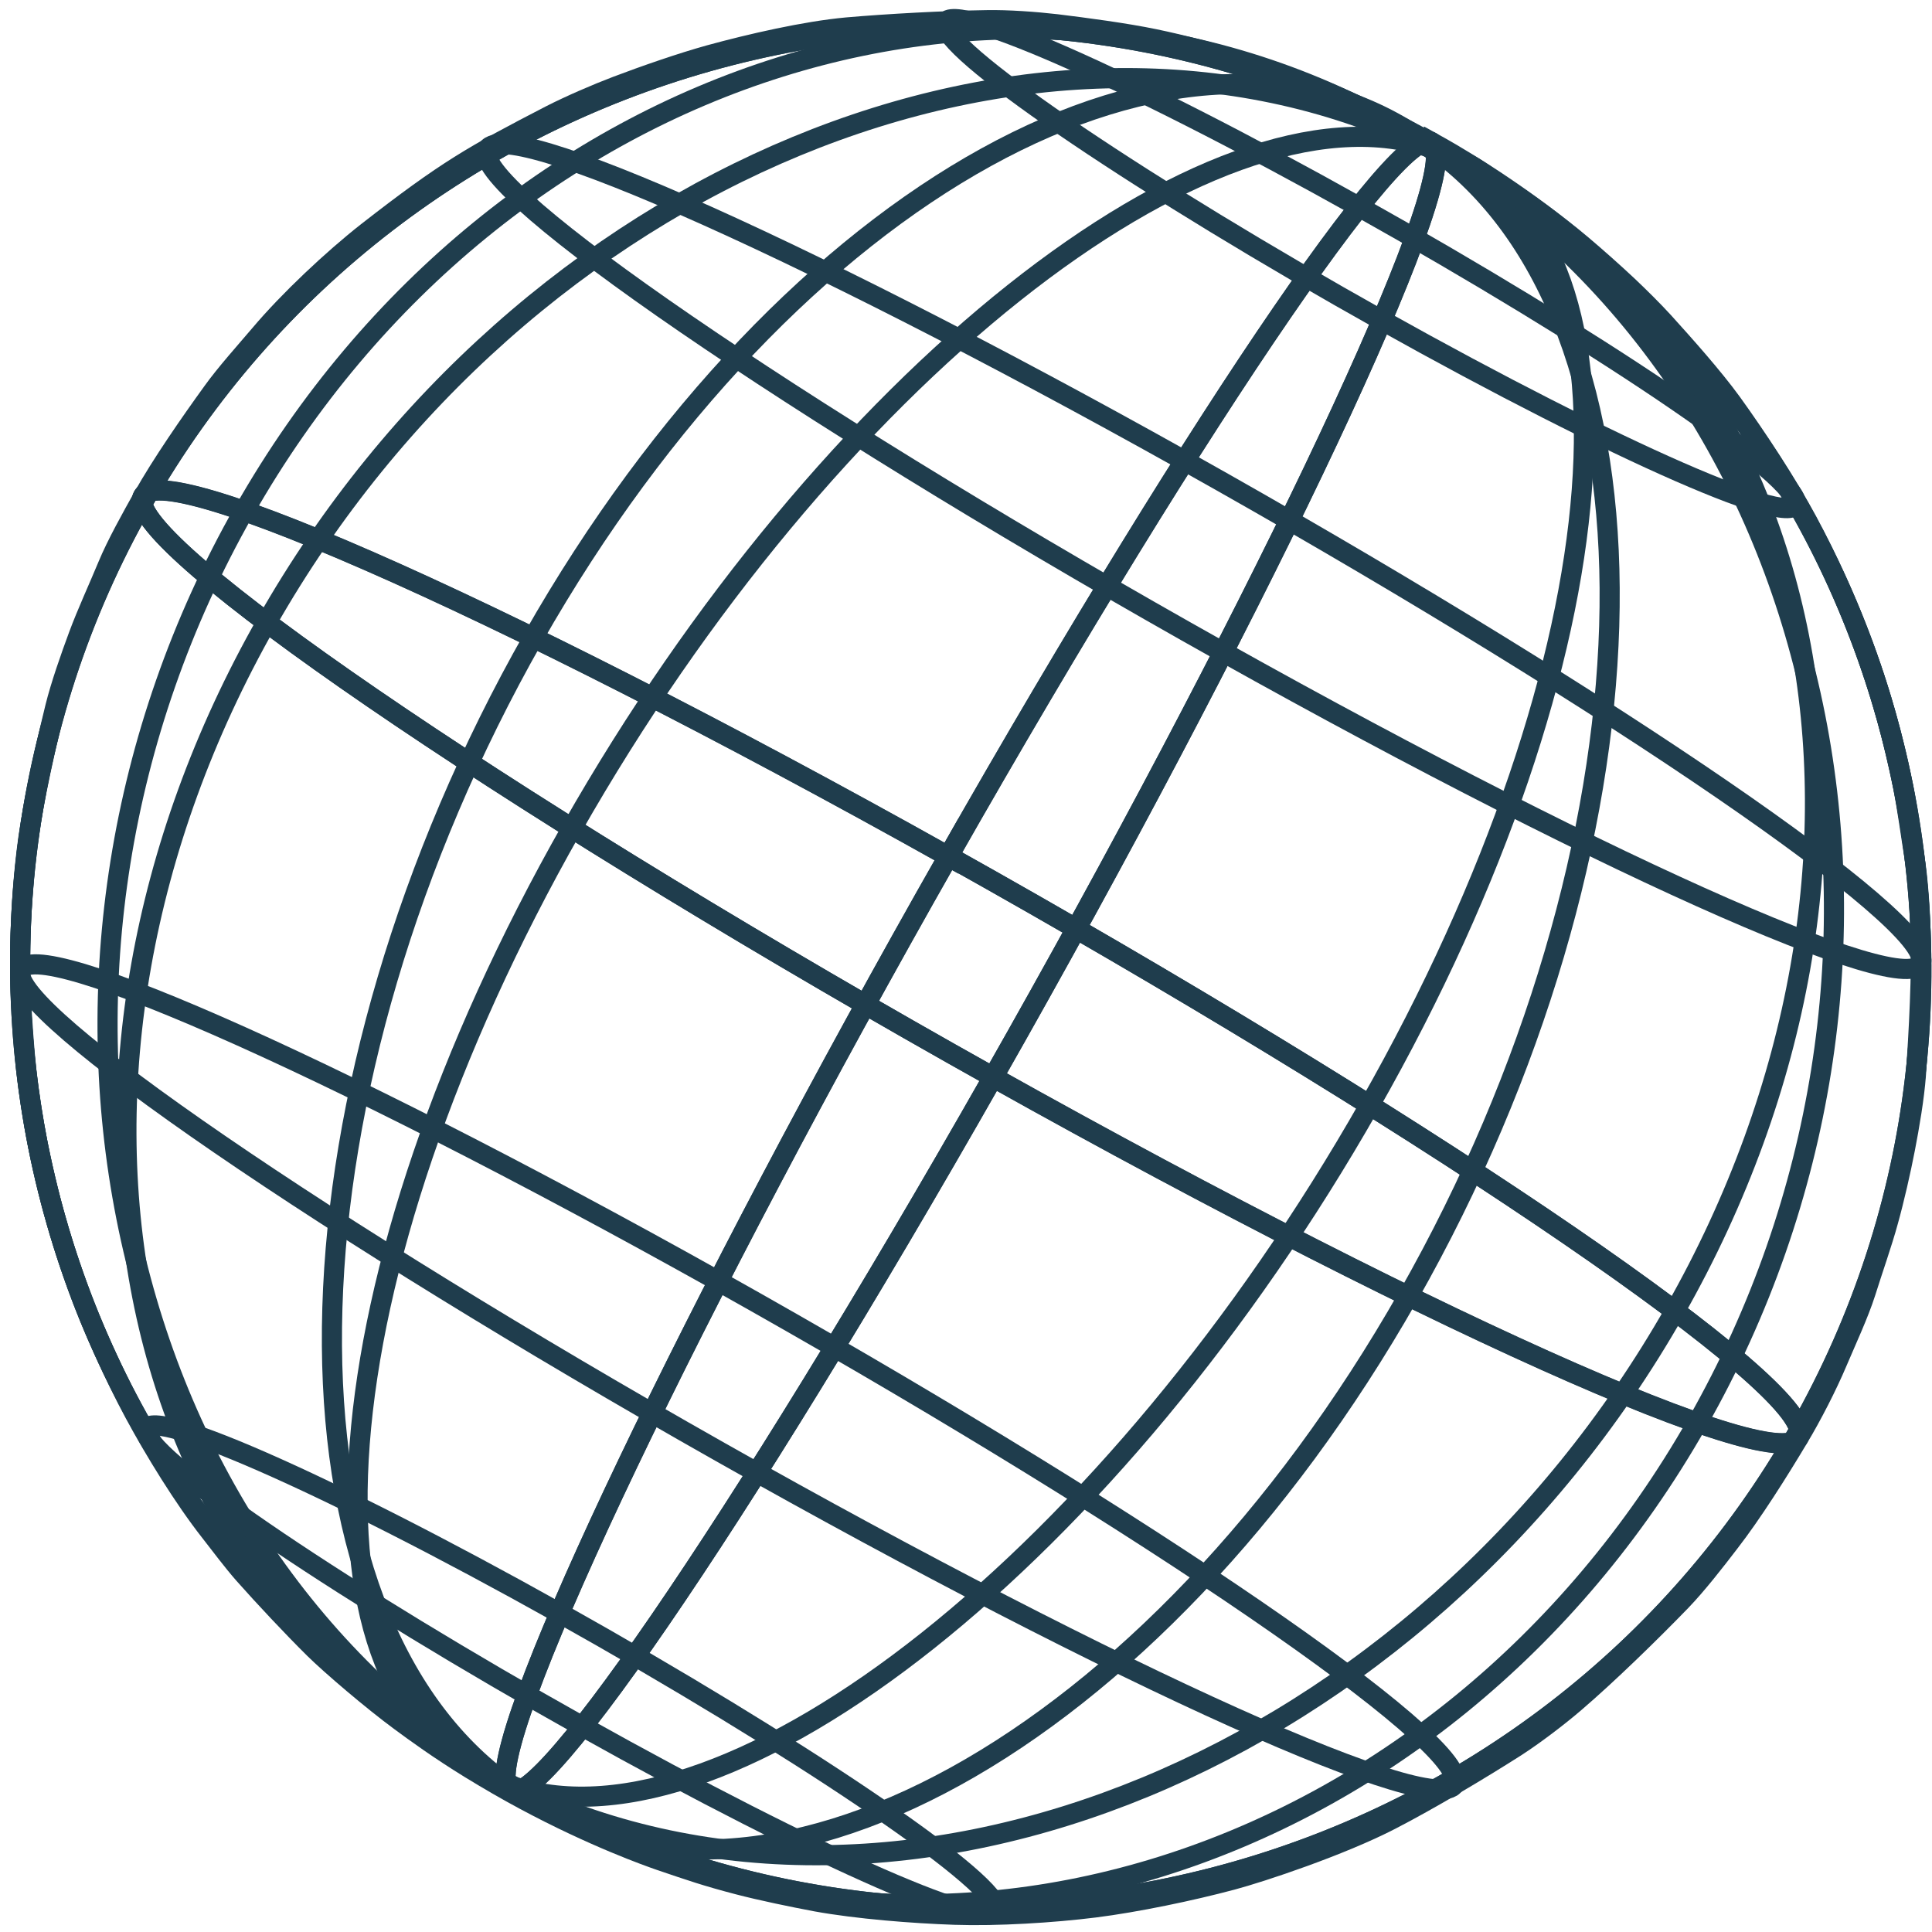
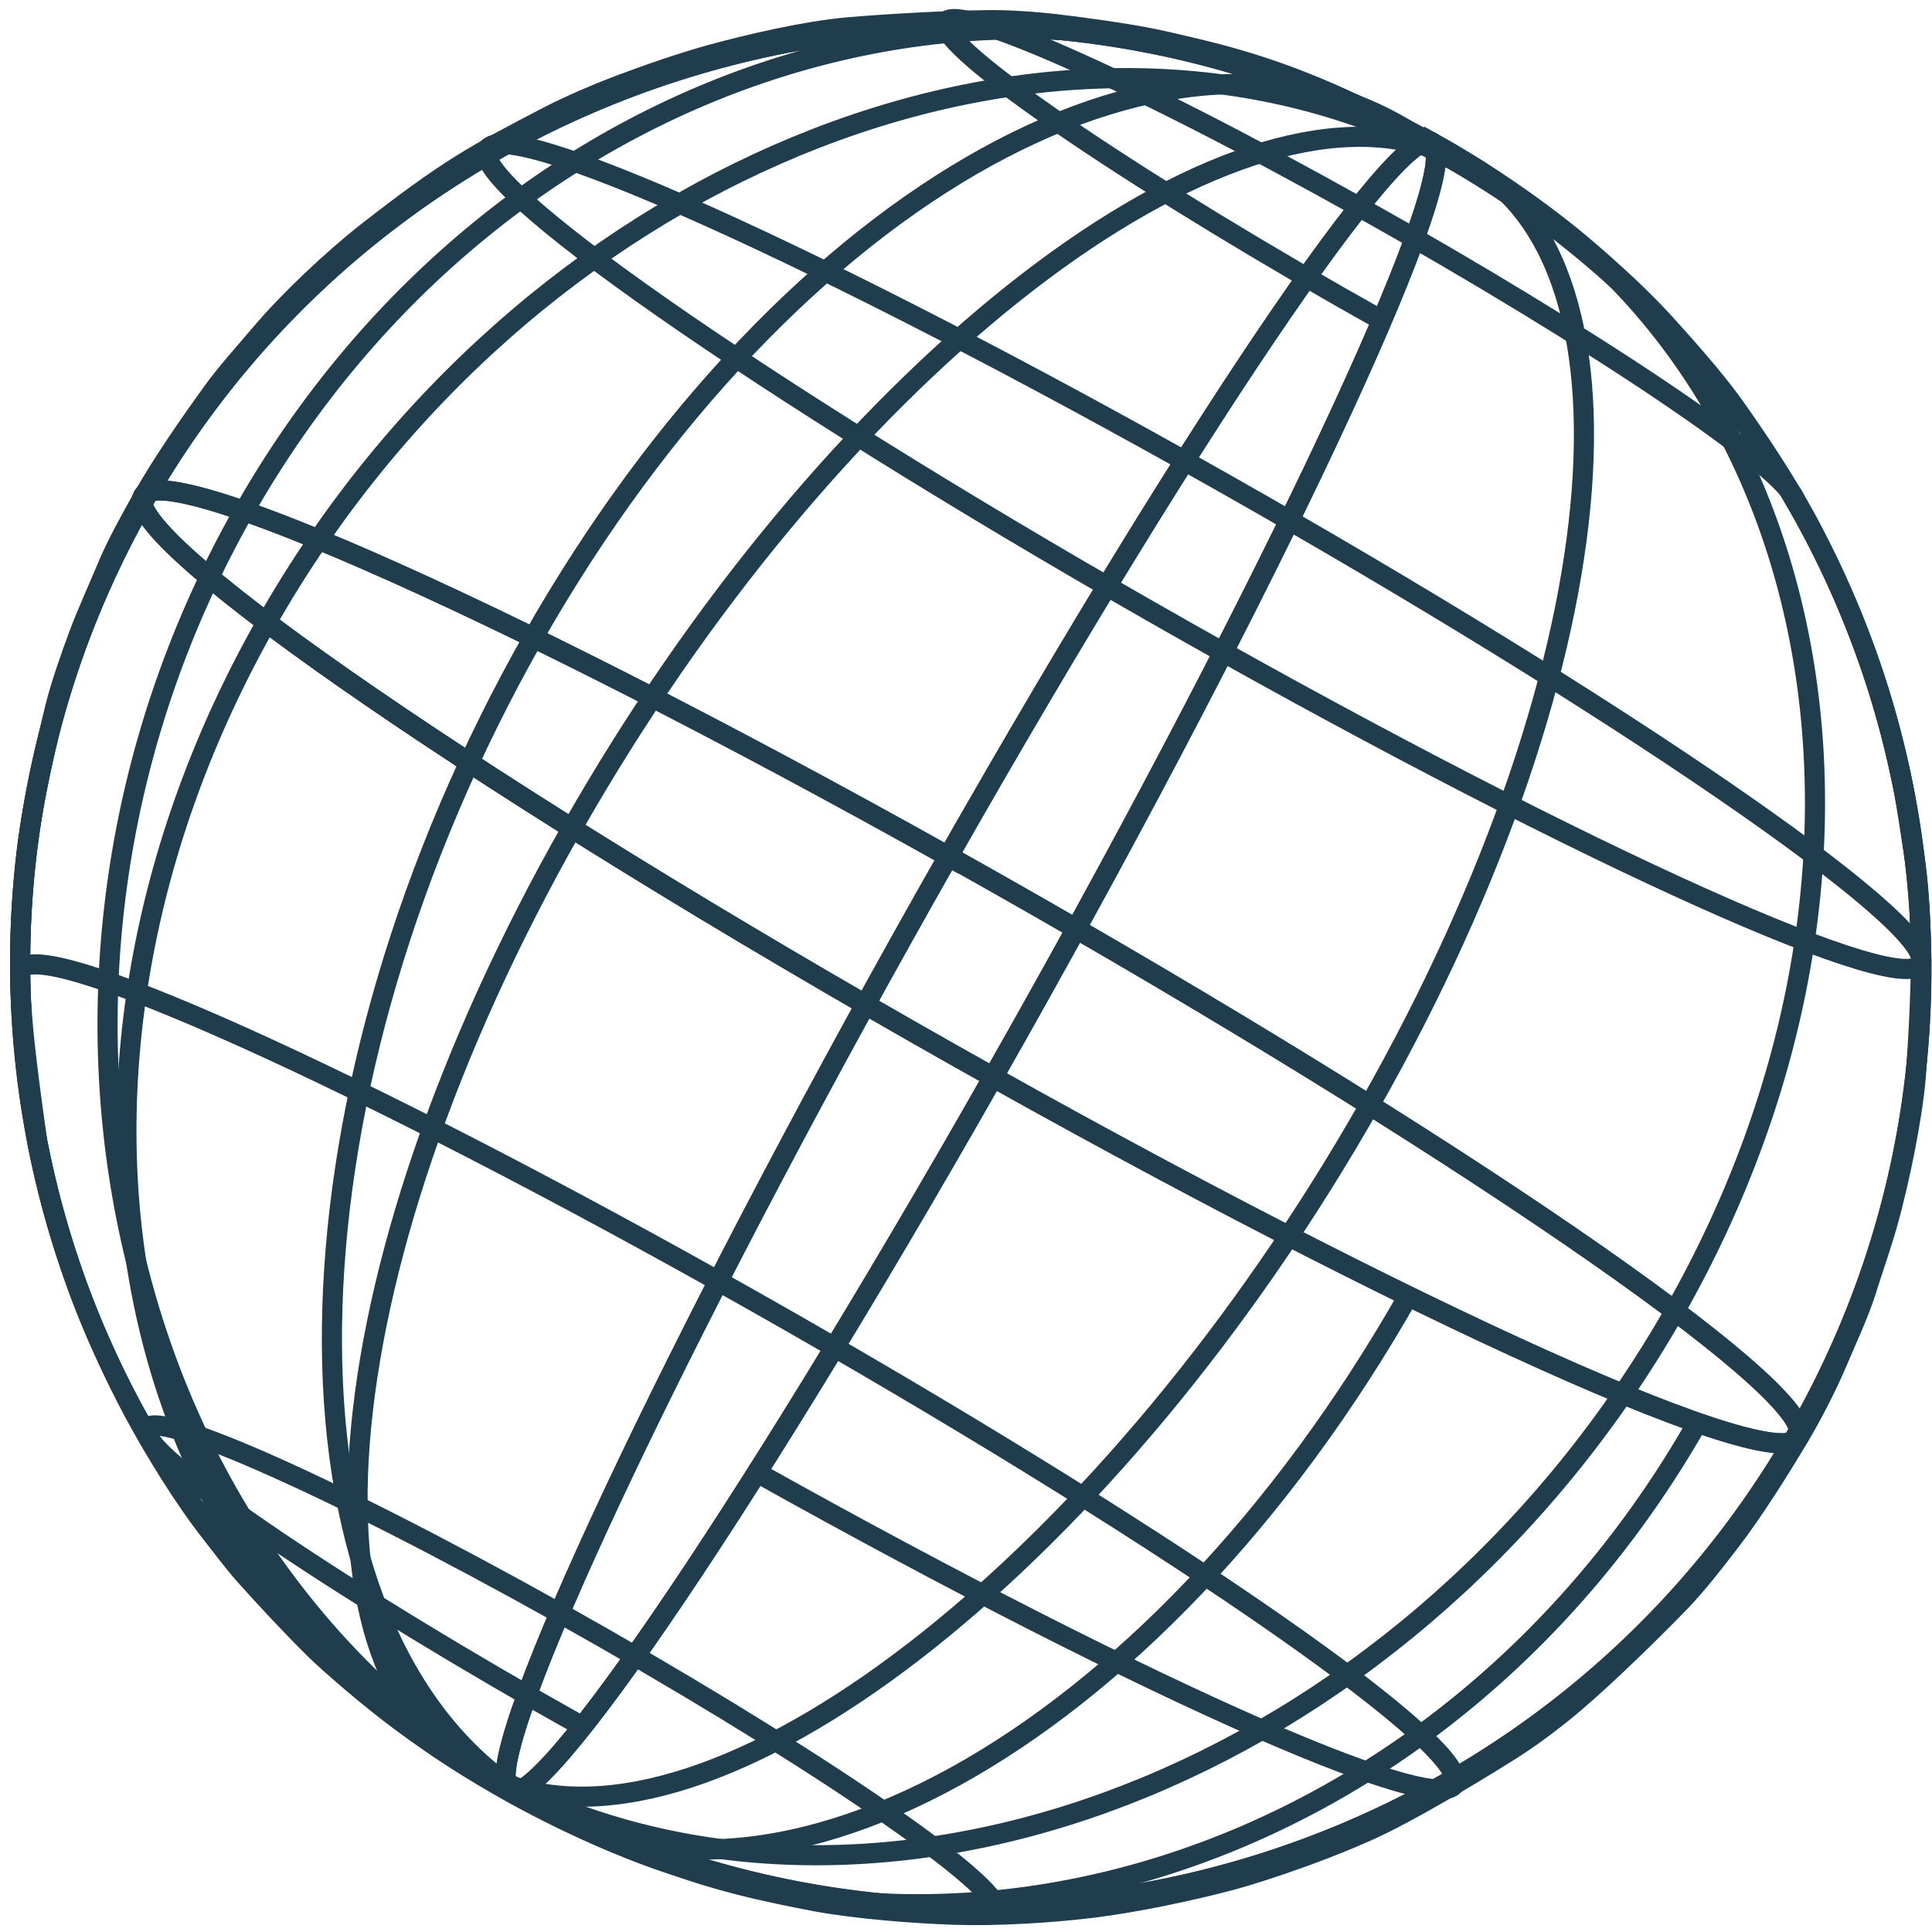
<svg xmlns="http://www.w3.org/2000/svg" width="96" height="96" viewBox="0 0 96 96" fill="none">
  <path d="M71.3 7.343C70.59 4.563 59.79 20.283 47.13 42.553C24.39 29.833 6.46 21.983 7.07 25.013C19.73 2.743 48.15 -5.267 70.6 7.033C70.59 6.983 70.9 7.113 71.3 7.343Z" stroke="#1F3D4D" stroke-miterlimit="10" />
  <path d="M67.529 10.283C55.859 3.753 46.649 -0.277 46.969 1.283" stroke="#1F3D4D" stroke-miterlimit="10" />
  <path d="M58.873 22.903C39.183 11.893 23.663 5.093 24.193 7.723" stroke="#1F3D4D" stroke-miterlimit="10" />
  <path d="M70.94 7.153C59.04 -1.527 39.16 9.413 26.5 31.683" stroke="#1F3D4D" stroke-miterlimit="10" />
  <path d="M70.693 7.043C50.993 -5.057 24.793 3.123 12.133 25.393" stroke="#1F3D4D" stroke-miterlimit="10" />
  <path d="M70.6 7.033C48.15 -5.267 19.73 2.743 7.07 25.013C7.68 28.043 26.61 40.813 49.35 53.523C62.01 31.253 71.83 10.703 71.34 7.523C70.94 7.303 70.61 7.083 70.6 7.023V7.033Z" stroke="#1F3D4D" stroke-miterlimit="10" />
  <path d="M46.969 1.283C47.279 2.843 56.999 9.393 68.669 15.923" stroke="#1F3D4D" stroke-miterlimit="10" />
  <path d="M24.18 7.723C24.71 10.343 41.1 21.403 60.78 32.413" stroke="#1F3D4D" stroke-miterlimit="10" />
  <path d="M70.71 7.133C51.62 -1.957 25.91 8.653 13.25 30.923" stroke="#1F3D4D" stroke-miterlimit="10" />
  <path d="M70.982 7.313C60.122 3.773 41.082 18.883 28.422 41.153" stroke="#1F3D4D" stroke-miterlimit="10" />
  <path d="M71.334 7.533C71.824 10.703 62.004 31.263 49.344 53.533C72.084 66.253 90.014 74.103 89.404 71.073C102.064 48.803 94.264 20.533 72.034 7.853C72.044 7.903 71.734 7.773 71.334 7.543V7.533Z" stroke="#1F3D4D" stroke-miterlimit="10" />
-   <path d="M68.664 15.913C80.334 22.443 89.544 26.473 89.224 24.913" stroke="#1F3D4D" stroke-miterlimit="10" />
  <path d="M60.781 32.403C80.471 43.413 95.991 50.213 95.461 47.583" stroke="#1F3D4D" stroke-miterlimit="10" />
-   <path d="M71.697 7.723C83.377 16.793 82.627 42.133 69.977 64.403" stroke="#1F3D4D" stroke-miterlimit="10" />
-   <path d="M71.945 7.833C91.425 20.312 97.005 48.422 84.345 70.692" stroke="#1F3D4D" stroke-miterlimit="10" />
  <path d="M72.035 7.833C94.265 20.523 102.065 48.793 89.405 71.053C88.795 68.023 69.865 55.253 47.125 42.543C59.785 20.273 70.585 4.543 71.295 7.333C71.695 7.553 72.025 7.773 72.035 7.833Z" stroke="#1F3D4D" stroke-miterlimit="10" />
  <path d="M89.223 24.913C88.913 23.353 79.193 16.803 67.523 10.273" stroke="#1F3D4D" stroke-miterlimit="10" />
  <path d="M95.467 47.593C94.937 44.973 78.547 33.913 58.867 22.903" stroke="#1F3D4D" stroke-miterlimit="10" />
  <path d="M71.922 7.733C90.792 17.213 95.882 42.883 83.222 65.143" stroke="#1F3D4D" stroke-miterlimit="10" />
  <path d="M71.665 7.553C82.305 11.483 80.715 32.653 68.055 54.913" stroke="#1F3D4D" stroke-miterlimit="10" />
  <path d="M47.127 42.553C34.467 64.823 24.647 85.373 25.137 88.553C24.737 88.333 24.427 88.193 24.437 88.243C2.207 75.553 -5.593 47.283 7.067 25.023C6.457 21.993 24.387 29.843 47.127 42.563V42.553Z" stroke="#1F3D4D" stroke-miterlimit="10" />
  <path d="M35.701 63.663C16.011 52.653 0.491 45.853 1.021 48.483" stroke="#1F3D4D" stroke-miterlimit="10" />
  <path d="M27.81 80.163C16.14 73.633 6.93 69.603 7.25 71.163" stroke="#1F3D4D" stroke-miterlimit="10" />
  <path d="M26.507 31.683C13.847 53.953 13.097 79.293 24.787 88.363" stroke="#1F3D4D" stroke-miterlimit="10" />
  <path d="M12.128 25.383C-0.532 47.653 5.048 75.763 24.528 88.243" stroke="#1F3D4D" stroke-miterlimit="10" />
  <path d="M7.067 25.013C-5.593 47.283 2.207 75.553 24.437 88.233C24.447 88.283 24.777 88.513 25.177 88.733C25.887 91.513 36.687 75.793 49.347 53.523C26.607 40.803 7.687 28.043 7.067 25.013Z" stroke="#1F3D4D" stroke-miterlimit="10" />
-   <path d="M1.008 48.483C1.538 51.103 17.928 62.163 37.608 73.173" stroke="#1F3D4D" stroke-miterlimit="10" />
  <path d="M7.25 71.153C7.56 72.713 17.28 79.263 28.95 85.793" stroke="#1F3D4D" stroke-miterlimit="10" />
  <path d="M13.248 30.923C0.588 53.193 5.668 78.863 24.548 88.333" stroke="#1F3D4D" stroke-miterlimit="10" />
  <path d="M28.417 41.153C15.757 63.423 14.167 84.593 24.807 88.513" stroke="#1F3D4D" stroke-miterlimit="10" />
  <path d="M49.35 53.523C36.69 75.793 25.89 91.522 25.18 88.733C25.58 88.953 25.89 89.092 25.88 89.042C48.33 101.342 76.75 93.332 89.41 71.062C90.02 74.093 72.09 66.243 49.35 53.523Z" stroke="#1F3D4D" stroke-miterlimit="10" />
  <path d="M37.617 73.172C57.307 84.182 72.827 90.982 72.297 88.352" stroke="#1F3D4D" stroke-miterlimit="10" />
-   <path d="M28.953 85.793C40.623 92.323 49.833 96.353 49.513 94.793" stroke="#1F3D4D" stroke-miterlimit="10" />
  <path d="M69.979 64.393C57.319 86.663 37.449 97.603 25.539 88.923" stroke="#1F3D4D" stroke-miterlimit="10" />
  <path d="M84.349 70.683C71.689 92.953 45.489 101.123 25.789 89.033" stroke="#1F3D4D" stroke-miterlimit="10" />
  <path d="M89.405 71.062C76.745 93.332 48.325 101.342 25.875 89.043C25.865 88.993 25.535 88.763 25.135 88.543C24.645 85.373 34.465 64.812 47.125 42.542C69.865 55.263 88.785 68.022 89.405 71.052V71.062Z" stroke="#1F3D4D" stroke-miterlimit="10" />
  <path d="M72.295 88.353C71.765 85.733 55.375 74.673 35.695 63.663" stroke="#1F3D4D" stroke-miterlimit="10" />
  <path d="M49.505 94.792C49.195 93.232 39.475 86.682 27.805 80.152" stroke="#1F3D4D" stroke-miterlimit="10" />
  <path d="M83.226 65.143C70.566 87.413 44.866 98.023 25.766 88.933" stroke="#1F3D4D" stroke-miterlimit="10" />
  <path d="M68.052 54.922C55.392 77.192 36.362 92.302 25.492 88.762" stroke="#1F3D4D" stroke-miterlimit="10" />
-   <path d="M71.118 7.053C71.208 7.103 71.268 7.193 71.298 7.333M71.118 7.053C71.198 7.103 71.258 7.193 71.298 7.333M71.118 7.053C71.878 7.473 72.528 7.863 72.768 8.013C73.428 8.413 74.018 8.793 74.728 9.273C75.708 9.933 77.308 11.083 78.598 12.173C79.298 12.763 80.208 13.573 80.878 14.203C81.428 14.723 82.148 15.433 82.658 15.993C83.718 17.163 85.118 18.733 86.048 20.013C87.268 21.703 88.808 24.043 89.798 25.883C91.898 29.783 93.098 33.313 93.728 35.593C94.018 36.623 94.348 38.013 94.558 39.063C94.768 40.113 94.958 41.533 95.128 42.593C95.298 43.653 95.398 45.123 95.428 46.213C95.508 48.373 95.348 51.273 95.198 53.433C95.118 54.533 94.868 55.993 94.658 57.073C94.448 58.163 94.118 59.613 93.818 60.683C93.528 61.753 93.028 63.163 92.698 64.223C92.358 65.293 91.718 66.663 91.278 67.703C90.788 68.863 90.018 70.363 89.368 71.443C88.408 73.053 87.068 75.183 85.918 76.663C85.238 77.553 84.318 78.733 83.538 79.543C82.008 81.123 79.898 83.183 78.228 84.613C77.398 85.323 76.238 86.203 75.328 86.793C73.508 87.953 71.028 89.433 69.108 90.423C66.638 91.703 62.678 93.023 61.208 93.413C59.188 93.953 56.458 94.523 54.388 94.783C52.318 95.043 49.538 95.213 47.448 95.143C45.368 95.073 42.598 94.853 40.558 94.483C39.388 94.263 37.838 93.943 36.688 93.643C35.078 93.223 34.308 92.953 32.778 92.433C32.258 92.253 29.498 91.283 26.038 89.423C25.198 88.973 24.298 88.453 23.368 87.883C21.808 86.923 20.658 86.083 19.898 85.523C18.498 84.493 16.438 82.733 15.608 81.913C14.528 80.843 13.138 79.363 12.128 78.223C11.588 77.613 10.938 76.743 10.438 76.103C9.148 74.463 7.678 72.073 6.688 70.233C5.698 68.393 4.528 65.833 3.828 63.863C3.378 62.603 2.548 60.243 1.858 56.763C1.648 55.693 1.428 54.263 1.308 53.173C1.188 52.083 1.098 50.663 1.038 49.593C1.038 49.563 0.848 46.333 1.318 42.343C1.525 40.589 2.001 38.186 2.748 35.133C3.018 34.043 3.518 32.623 3.908 31.573C4.298 30.513 4.928 29.143 5.358 28.103C5.788 27.063 6.548 25.703 7.108 24.703C8.028 23.063 9.458 21.003 10.558 19.483C11.208 18.573 12.208 17.463 12.938 16.603C14.358 14.923 16.518 12.893 18.248 11.533C22.198 8.453 23.538 7.703 27.368 5.723C28.328 5.233 29.648 4.663 30.648 4.283C32.018 3.763 33.858 3.123 35.268 2.733C37.278 2.183 40.008 1.553 42.088 1.363C44.168 1.183 46.938 1.033 49.028 1.003C50.068 0.983 51.458 1.083 52.488 1.203C53.958 1.383 55.918 1.643 57.368 1.943C58.818 2.243 60.728 2.743 62.138 3.193C65.138 4.143 68.158 5.453 71.108 7.103L71.118 7.053ZM71.298 7.333C70.898 7.113 70.588 6.973 70.598 7.023C70.608 7.073 70.938 7.303 71.338 7.523C71.738 7.743 72.048 7.883 72.038 7.833C72.028 7.783 71.698 7.553 71.298 7.333Z" stroke="#1F3D4D" stroke-miterlimit="10" />
+   <path d="M71.118 7.053C71.208 7.103 71.268 7.193 71.298 7.333M71.118 7.053C71.198 7.103 71.258 7.193 71.298 7.333M71.118 7.053C71.878 7.473 72.528 7.863 72.768 8.013C73.428 8.413 74.018 8.793 74.728 9.273C75.708 9.933 77.308 11.083 78.598 12.173C79.298 12.763 80.208 13.573 80.878 14.203C81.428 14.723 82.148 15.433 82.658 15.993C83.718 17.163 85.118 18.733 86.048 20.013C87.268 21.703 88.808 24.043 89.798 25.883C91.898 29.783 93.098 33.313 93.728 35.593C94.018 36.623 94.348 38.013 94.558 39.063C94.768 40.113 94.958 41.533 95.128 42.593C95.298 43.653 95.398 45.123 95.428 46.213C95.508 48.373 95.348 51.273 95.198 53.433C95.118 54.533 94.868 55.993 94.658 57.073C94.448 58.163 94.118 59.613 93.818 60.683C93.528 61.753 93.028 63.163 92.698 64.223C92.358 65.293 91.718 66.663 91.278 67.703C90.788 68.863 90.018 70.363 89.368 71.443C88.408 73.053 87.068 75.183 85.918 76.663C85.238 77.553 84.318 78.733 83.538 79.543C82.008 81.123 79.898 83.183 78.228 84.613C77.398 85.323 76.238 86.203 75.328 86.793C73.508 87.953 71.028 89.433 69.108 90.423C66.638 91.703 62.678 93.023 61.208 93.413C59.188 93.953 56.458 94.523 54.388 94.783C52.318 95.043 49.538 95.213 47.448 95.143C45.368 95.073 42.598 94.853 40.558 94.483C39.388 94.263 37.838 93.943 36.688 93.643C35.078 93.223 34.308 92.953 32.778 92.433C32.258 92.253 29.498 91.283 26.038 89.423C25.198 88.973 24.298 88.453 23.368 87.883C21.808 86.923 20.658 86.083 19.898 85.523C18.498 84.493 16.438 82.733 15.608 81.913C14.528 80.843 13.138 79.363 12.128 78.223C11.588 77.613 10.938 76.743 10.438 76.103C9.148 74.463 7.678 72.073 6.688 70.233C5.698 68.393 4.528 65.833 3.828 63.863C3.378 62.603 2.548 60.243 1.858 56.763C1.188 52.083 1.098 50.663 1.038 49.593C1.038 49.563 0.848 46.333 1.318 42.343C1.525 40.589 2.001 38.186 2.748 35.133C3.018 34.043 3.518 32.623 3.908 31.573C4.298 30.513 4.928 29.143 5.358 28.103C5.788 27.063 6.548 25.703 7.108 24.703C8.028 23.063 9.458 21.003 10.558 19.483C11.208 18.573 12.208 17.463 12.938 16.603C14.358 14.923 16.518 12.893 18.248 11.533C22.198 8.453 23.538 7.703 27.368 5.723C28.328 5.233 29.648 4.663 30.648 4.283C32.018 3.763 33.858 3.123 35.268 2.733C37.278 2.183 40.008 1.553 42.088 1.363C44.168 1.183 46.938 1.033 49.028 1.003C50.068 0.983 51.458 1.083 52.488 1.203C53.958 1.383 55.918 1.643 57.368 1.943C58.818 2.243 60.728 2.743 62.138 3.193C65.138 4.143 68.158 5.453 71.108 7.103L71.118 7.053ZM71.298 7.333C70.898 7.113 70.588 6.973 70.598 7.023C70.608 7.073 70.938 7.303 71.338 7.523C71.738 7.743 72.048 7.883 72.038 7.833C72.028 7.783 71.698 7.553 71.298 7.333Z" stroke="#1F3D4D" stroke-miterlimit="10" />
</svg>